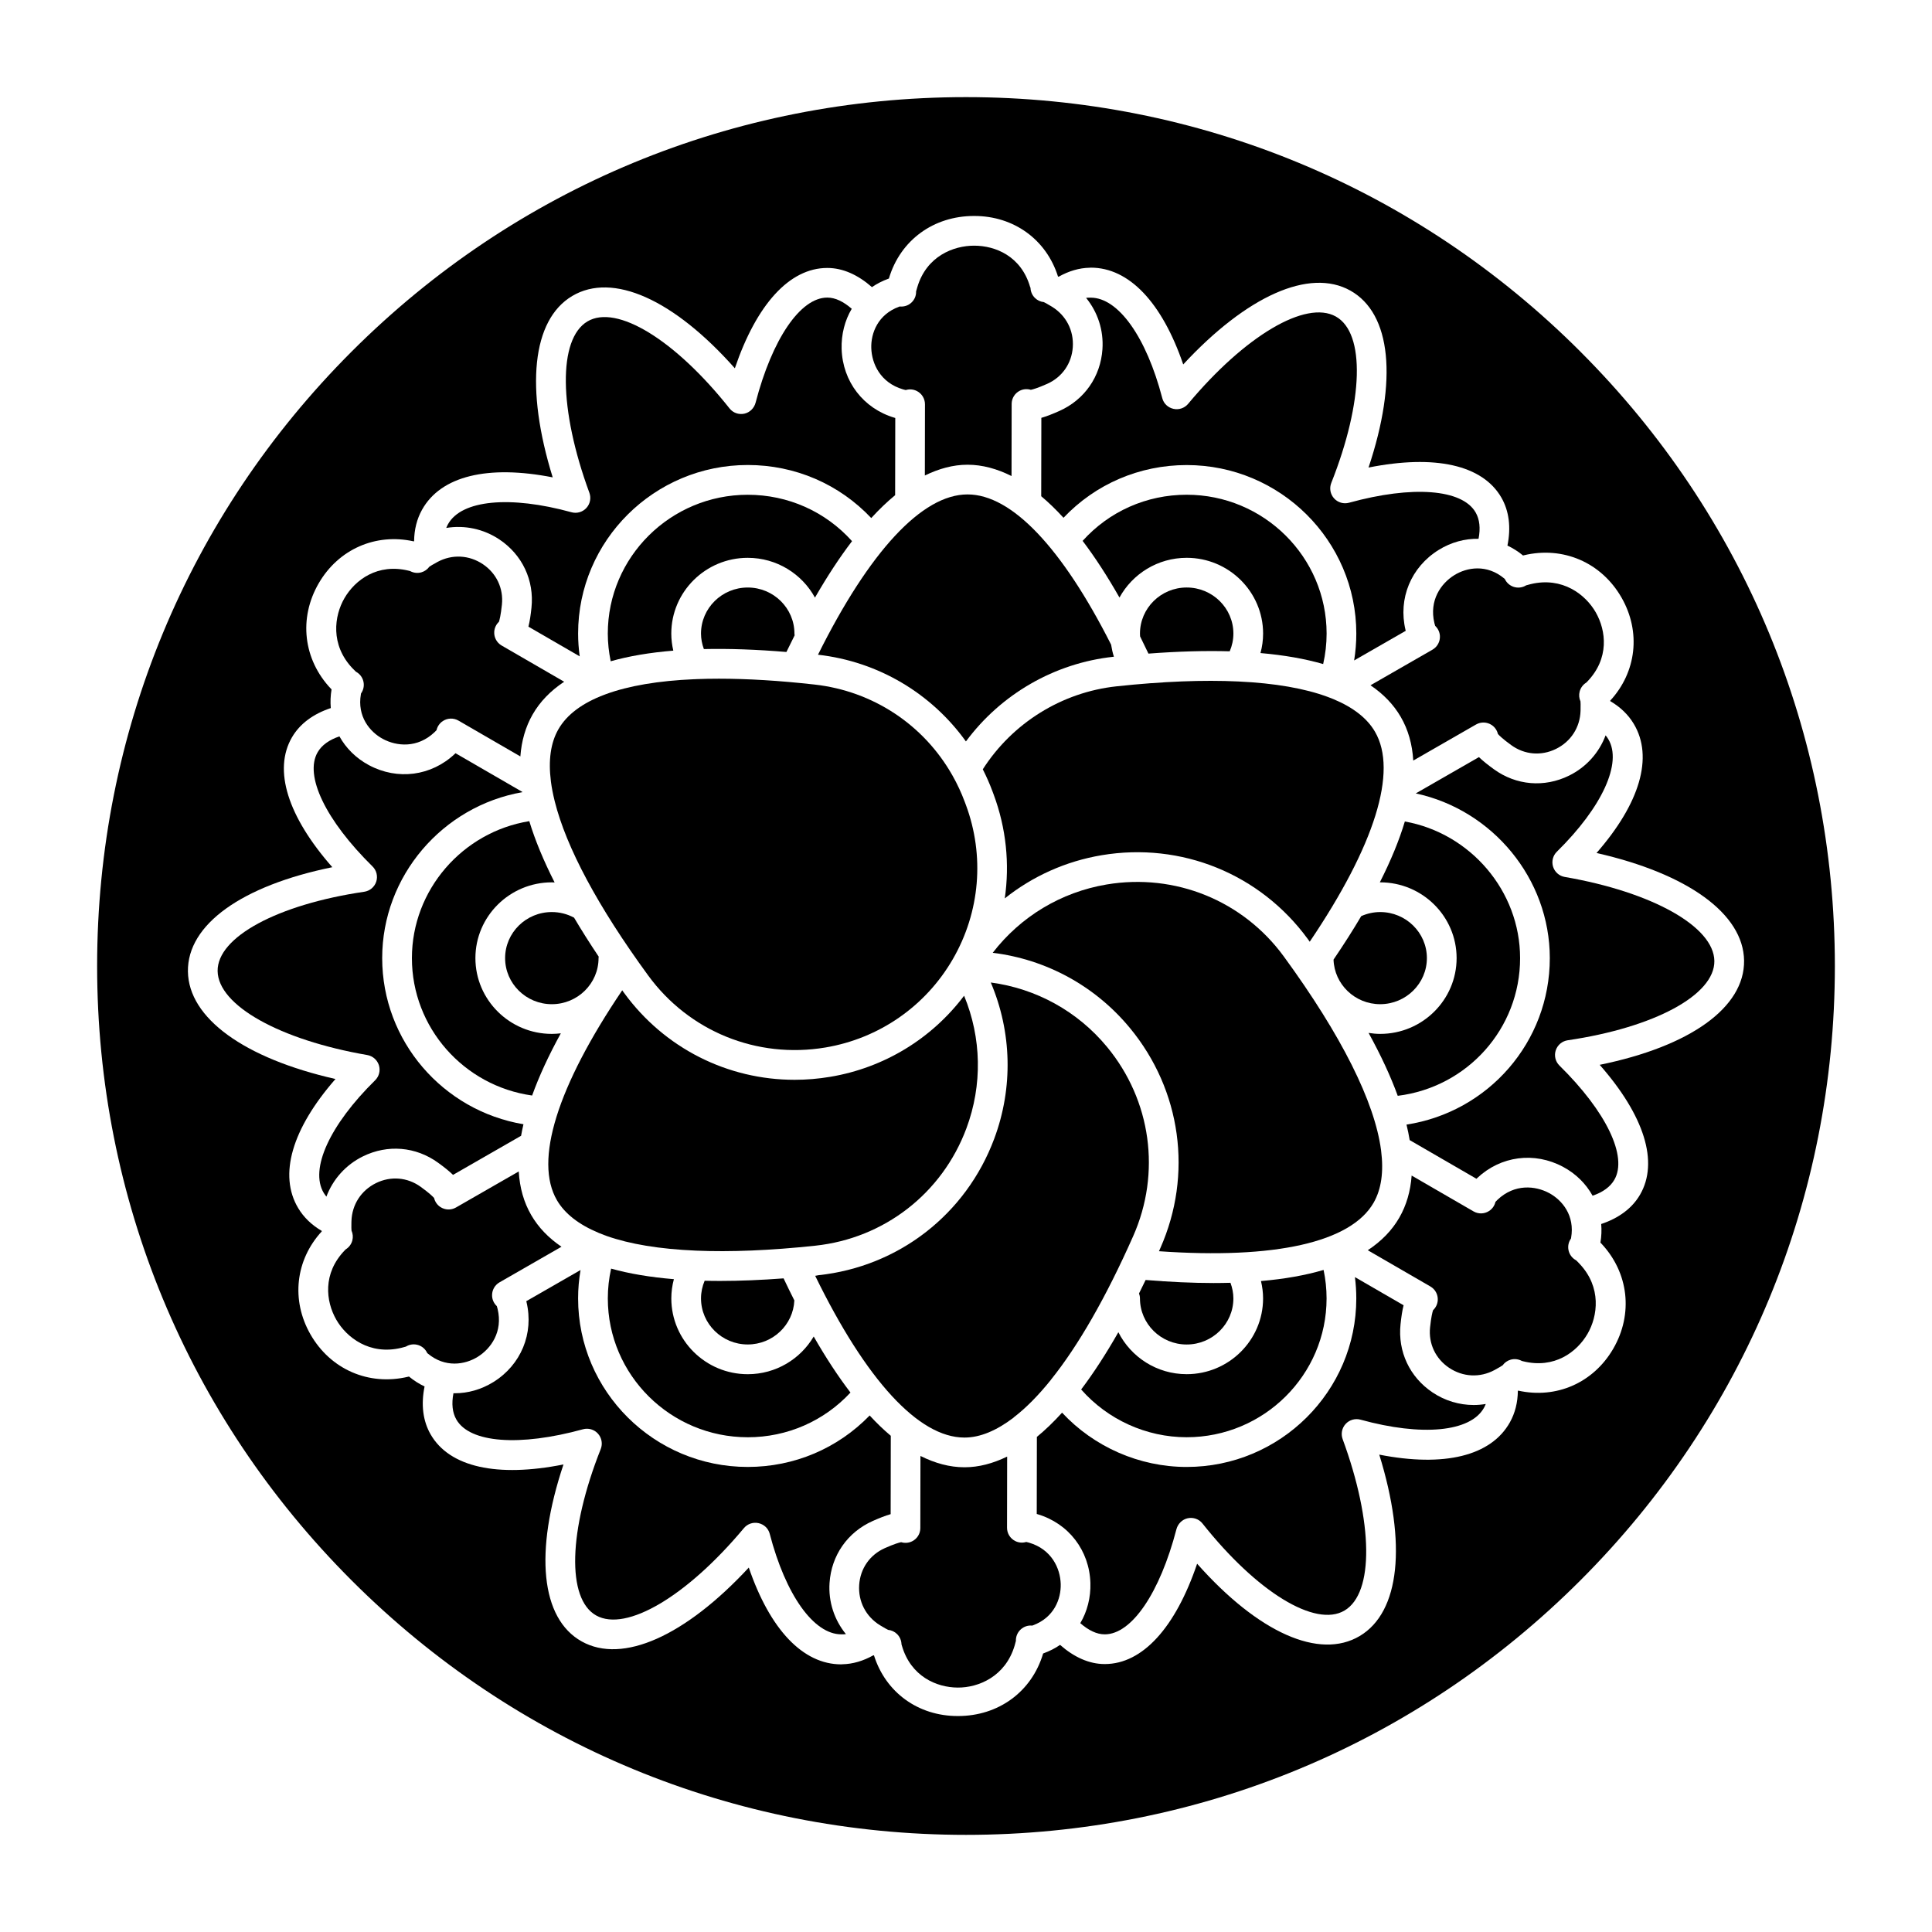
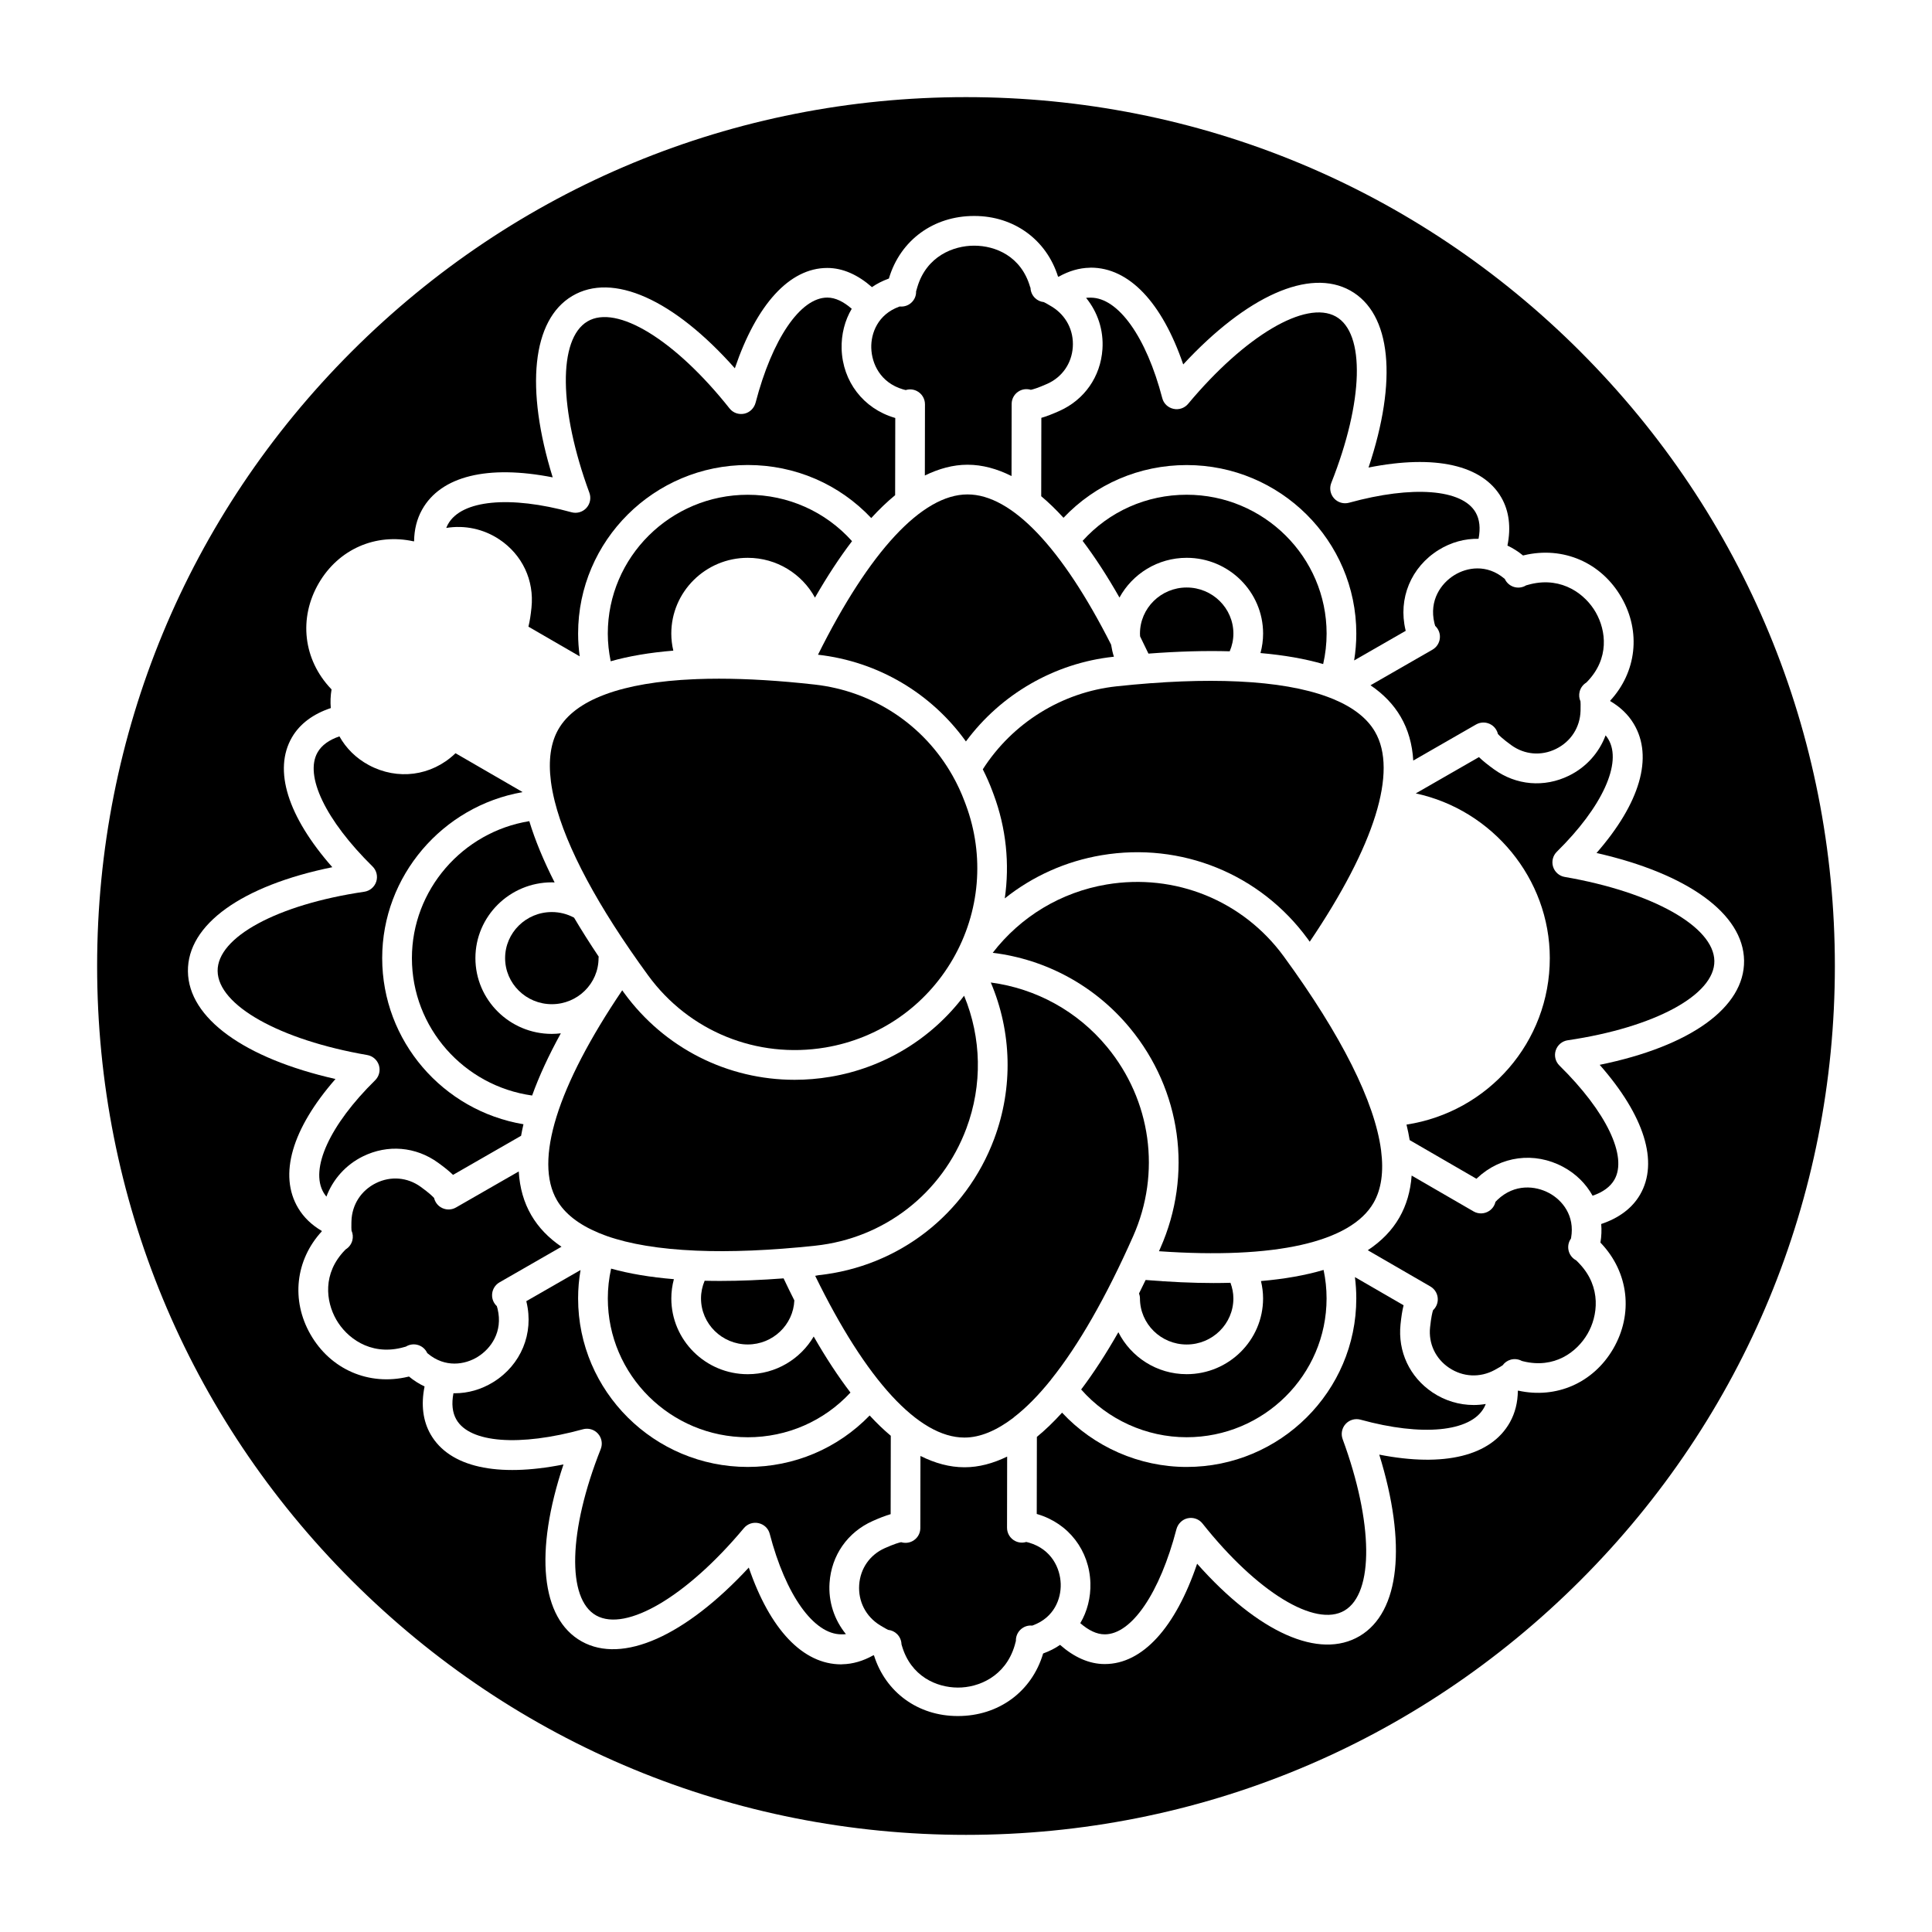
<svg xmlns="http://www.w3.org/2000/svg" fill="#000000" width="800px" height="800px" version="1.1" viewBox="144 144 512 512">
  <g>
    <path d="m497.42 329.3c-0.039-0.02-0.082-0.031-0.121-0.051-0.395-0.164-0.801-0.32-1.211-0.473-0.023-0.008-0.047-0.012-0.066-0.016-0.039-0.012-0.07-0.035-0.105-0.051-6.109-2.273-14.062-3.656-23.691-4.109-0.027 0-0.055-0.004-0.082-0.004-9.254-0.434-20.039-0.02-32.223 1.285-14.527 1.555-27.625 9.727-35.469 21.992 0.961 1.898 1.832 3.863 2.586 5.898l0.289 0.773c3.32 8.926 4.277 18.379 2.949 27.539 7.348-5.859 16.137-9.844 25.684-11.445 21.102-3.539 42.023 4.969 54.613 22.203 0.176 0.242 0.344 0.48 0.52 0.723 17.25-25.523 23.395-45.176 17.297-55.637-2.074-3.582-5.781-6.461-10.969-8.629z" />
-     <path d="m352.41 316.78c0.723-1.5 1.449-2.965 2.172-4.398-0.02-0.156-0.047-0.309-0.047-0.473 0-6.734-5.555-12.211-12.379-12.211-6.828 0-12.383 5.477-12.383 12.211 0 1.398 0.277 2.785 0.762 4.102 6.629-0.148 13.922 0.105 21.875 0.77z" />
-     <path d="m469.89 316.6c0.633-1.484 0.973-3.074 0.973-4.695 0-6.734-5.555-12.211-12.379-12.211s-12.379 5.477-12.379 12.211c0 0.246 0.016 0.492 0.031 0.742 0.738 1.484 1.477 3.008 2.215 4.566 7.82-0.594 15.008-0.797 21.539-0.613z" />
+     <path d="m469.89 316.6c0.633-1.484 0.973-3.074 0.973-4.695 0-6.734-5.555-12.211-12.379-12.211s-12.379 5.477-12.379 12.211c0 0.246 0.016 0.492 0.031 0.742 0.738 1.484 1.477 3.008 2.215 4.566 7.82-0.594 15.008-0.797 21.539-0.613" />
    <path d="m458.48 275.11c-10.656 0-20.543 4.426-27.574 12.223 3.269 4.316 6.523 9.32 9.766 15.023 3.434-6.266 10.129-10.531 17.809-10.531 11.168 0 20.254 9.008 20.254 20.082 0 1.754-0.242 3.484-0.695 5.16 6.254 0.547 11.793 1.516 16.613 2.914 0.602-2.644 0.914-5.348 0.914-8.074-0.008-20.293-16.641-36.797-37.086-36.797z" />
    <path d="m302.57 470.69c0.043 0.02 0.09 0.035 0.133 0.059 0.555 0.23 1.129 0.453 1.719 0.668 0.035 0.012 0.066 0.012 0.102 0.023 0.066 0.023 0.121 0.059 0.188 0.086 6.156 2.184 14.109 3.492 23.68 3.902 0.016 0 0.035 0.004 0.051 0.004 9.125 0.391 19.711-0.039 31.633-1.312 18.258-1.953 33.594-13.859 40.023-31.07 4.297-11.5 4.019-24-0.602-35.172-8.59 11.383-21.188 19.094-35.465 21.488-3.164 0.531-6.328 0.793-9.461 0.793-17.734 0-34.453-8.344-45.156-22.996-0.176-0.242-0.344-0.48-0.52-0.723-17.25 25.523-23.395 45.18-17.297 55.637 2.082 3.566 5.789 6.441 10.973 8.613z" />
    <path d="m253.16 397.91c0 18.434 13.77 33.887 31.859 36.414 1.836-5.109 4.371-10.605 7.606-16.484-0.785 0.09-1.574 0.152-2.383 0.152-11.168 0-20.254-9.008-20.254-20.082 0-11.074 9.086-20.082 20.254-20.082 0.246 0 0.492 0.02 0.738 0.027-2.953-5.816-5.188-11.227-6.711-16.242-17.688 2.856-31.109 18.215-31.109 36.297z" />
    <path d="m277.86 397.91c0 6.734 5.555 12.211 12.379 12.211 6.828 0 12.383-5.477 12.383-12.211 0-0.133 0.027-0.262 0.039-0.391-2.383-3.555-4.555-6.996-6.527-10.328-1.812-0.977-3.832-1.488-5.891-1.488-6.828-0.004-12.383 5.473-12.383 12.207z" />
    <path d="m330.74 483.41c-0.629 1.48-0.965 3.062-0.965 4.676 0 6.734 5.555 12.211 12.383 12.211 6.644 0 12.066-5.191 12.352-11.676-0.953-1.887-1.902-3.832-2.852-5.84-5.957 0.449-11.547 0.68-16.754 0.68-1.418 0.004-2.805-0.016-4.164-0.051z" />
    <path d="m478.73 488.09c0 11.074-9.086 20.082-20.254 20.082-7.918 0-14.77-4.539-18.098-11.121-3.277 5.75-6.562 10.812-9.859 15.176 7.008 7.969 17.242 12.656 27.957 12.656 20.445 0 37.082-16.504 37.082-36.793 0-2.543-0.27-5.066-0.793-7.543-4.801 1.418-10.336 2.402-16.594 2.945 0.359 1.508 0.559 3.047 0.559 4.598z" />
    <path d="m422.54 509.6c7.199-8.965 14.555-21.754 21.762-38.004 7.434-16.766 4.781-35.984-6.926-50.152-7.824-9.469-18.809-15.48-30.805-17.07 5.574 13.125 5.965 27.871 0.902 41.422-7.481 20.023-25.32 33.875-46.559 36.145-0.297 0.031-0.586 0.137-0.879 0.168 13.48 27.641 27.426 42.859 39.531 42.859h0.055c4.133 0 8.473-1.855 12.938-5.242 0.047-0.035 0.09-0.109 0.141-0.145 3.207-2.457 6.481-5.781 9.789-9.891 0.016-0.023 0.031-0.066 0.051-0.09z" />
    <path d="m509.99 448.79c-1.676-12.742-10.434-30.316-25.762-51.309-10.82-14.816-28.812-22.125-46.953-19.086-12.117 2.035-22.816 8.523-30.195 18.105 14.16 1.738 27.141 8.773 36.359 19.93 13.621 16.484 16.707 38.844 8.055 58.355-0.121 0.27-0.242 0.531-0.359 0.801 30.75 2.164 50.867-2.352 56.887-12.855 2.051-3.582 2.695-8.215 1.988-13.766-0.004-0.059-0.016-0.113-0.02-0.176z" />
-     <path d="m522.14 397.91c0-6.734-5.555-12.207-12.379-12.207-1.734 0-3.441 0.383-5.016 1.074-2.188 3.703-4.637 7.547-7.344 11.531 0.215 6.547 5.668 11.812 12.359 11.812 6.824-0.004 12.379-5.481 12.379-12.211z" />
    <path d="m290.01 351.2c0.207 1.582 0.531 3.242 0.957 4.973 0.02 0.059 0.027 0.117 0.043 0.18 3.039 12.168 11.402 27.863 24.766 46.16 10.82 14.816 28.812 22.129 46.953 19.086 14.246-2.394 26.562-10.93 33.789-23.43 7.211-12.477 8.469-27.375 3.445-40.883l-0.289-0.773c-0.902-2.426-1.988-4.746-3.231-6.949-0.023-0.043-0.047-0.078-0.07-0.121-7.543-13.309-20.953-22.293-36.508-24.031-9.281-1.039-17.758-1.551-25.348-1.551-2.039 0-4.016 0.039-5.93 0.113-0.16 0.02-0.32 0.031-0.48 0.031-0.035 0-0.074-0.008-0.109-0.008-9.547 0.41-17.445 1.754-23.516 3.996-0.062 0.023-0.117 0.059-0.184 0.082-0.035 0.012-0.07 0.016-0.109 0.027-5.856 2.211-9.98 5.273-12.207 9.164-2.055 3.582-2.695 8.223-1.988 13.785 0.004 0.047 0.012 0.098 0.016 0.148z" />
    <path d="m399.98 340.49c9.266-12.516 23.477-20.77 39.109-22.441 0.039-0.004 0.074-0.008 0.109-0.012-0.332-1.016-0.578-2.137-0.742-3.199-13.008-25.703-26.367-39.809-38.023-39.809h-0.055c-12.023 0-25.996 15.133-39.602 42.48 16.035 1.805 30.105 10.309 39.203 22.98z" />
    <path d="m321.9 311.91c0-11.074 9.086-20.082 20.254-20.082 7.691 0 14.391 4.273 17.82 10.547 3.266-5.672 6.539-10.664 9.824-14.965-7.035-7.84-16.945-12.293-27.645-12.293-20.445 0-37.082 16.504-37.082 36.793 0 2.473 0.277 4.926 0.77 7.332 4.816-1.371 10.355-2.305 16.594-2.816-0.348-1.477-0.535-2.992-0.535-4.516z" />
    <path d="m542.63 297.3c-4.598-3.844-9.848-2.973-13.223-0.879-3.504 2.172-6.727 6.648-5.277 12.703 0.082 0.344 0.156 0.582 0.207 0.742 0.734 0.684 1.199 1.633 1.254 2.672 0.082 1.484-0.68 2.887-1.969 3.629l-16.426 9.438c3.445 2.336 6.121 5.121 8.004 8.359 1.969 3.375 3.07 7.246 3.328 11.594l16.637-9.559c1.285-0.738 2.875-0.691 4.117 0.117 0.863 0.562 1.453 1.434 1.68 2.402 0.348 0.395 1.277 1.316 3.547 2.961 3.508 2.539 7.93 2.914 11.832 0.996 3.949-1.938 6.387-5.711 6.519-10.094v-0.059l0.004-0.195v-0.016c0.031-1.246 0.004-1.918-0.023-2.242-0.359-0.801-0.449-1.719-0.219-2.602 0.262-1.004 0.902-1.848 1.758-2.371 0.074-0.074 0.164-0.164 0.262-0.266 5.894-6.117 5.023-13.488 2.246-18.352-2.691-4.707-8.816-9.496-17.219-7.484-0.66 0.156-1.035 0.266-1.227 0.328-0.969 0.605-2.176 0.77-3.305 0.402-1.066-0.348-1.91-1.125-2.359-2.109-0.039-0.027-0.086-0.07-0.148-0.117z" />
    <path d="m425.1 563.75c-0.125-4.117-2.394-9.152-8.379-10.926-0.34-0.102-0.586-0.16-0.754-0.191-0.961 0.297-2.016 0.219-2.938-0.25-1.324-0.672-2.16-2.031-2.156-3.519l0.031-18.852c-3.75 1.816-7.504 2.828-11.258 2.828h-0.086c-3.879 0-7.758-1.062-11.633-2.996l-0.031 19.125c-0.004 1.48-0.836 2.816-2.16 3.484-0.922 0.465-1.969 0.531-2.926 0.242-0.512 0.102-1.777 0.445-4.34 1.586-3.953 1.762-6.484 5.394-6.777 9.723-0.297 4.387 1.758 8.383 5.492 10.691 0.004 0.004 0.008 0.004 0.008 0.004l0.066 0.039c1.16 0.715 1.805 1.051 2.109 1.195 0.875 0.09 1.711 0.469 2.359 1.109 0.738 0.727 1.148 1.703 1.176 2.707 0.027 0.102 0.062 0.223 0.102 0.359 2.359 8.164 9.195 11.094 14.809 11.117 5.461 0.035 12.629-2.887 15.082-11.148 0.191-0.648 0.285-1.023 0.328-1.223-0.039-1.141 0.422-2.269 1.301-3.059 0.836-0.754 1.93-1.105 3.012-0.992 0.055-0.02 0.117-0.039 0.188-0.066 5.625-2.062 7.496-7.027 7.375-10.988z" />
    <path d="m534.54 516.34c-3.812 0-7.609-1.121-10.906-3.332-6.066-4.074-9.234-10.828-8.477-18.07 0.199-1.91 0.445-3.594 0.809-5.027l-12.898-7.465c0.238 1.867 0.363 3.75 0.363 5.644 0 24.629-20.164 44.668-44.953 44.668-12.551 0-24.562-5.309-33.02-14.387-2.223 2.457-4.449 4.594-6.676 6.422l-0.035 20.422c0.07 0.02 0.141 0.039 0.211 0.062 8.242 2.445 13.742 9.602 14.008 18.23 0.117 3.848-0.852 7.582-2.68 10.648 2.164 1.879 4.328 2.961 6.469 2.961h0.02c7.148 0 14.598-11.004 18.988-27.844 0.375-1.445 1.539-2.613 2.996-2.922 1.461-0.309 2.969 0.207 3.894 1.371 14.438 18.203 29.934 27.68 37.672 23.078 7.828-4.652 7.617-23.332-0.512-45.414-0.508-1.383-0.203-2.941 0.797-4.027 0.996-1.086 2.519-1.523 3.941-1.133 16.305 4.492 29.148 3.258 32.715-3.144 0.18-0.32 0.336-0.66 0.473-1.012-1.062 0.176-2.129 0.27-3.199 0.27z" />
    <path d="m363.84 563.47c0.492-7.293 4.766-13.418 11.43-16.387 1.758-0.781 3.34-1.41 4.762-1.816l0.035-20.77c-1.871-1.57-3.734-3.359-5.598-5.379-8.445 8.715-19.98 13.637-32.312 13.637-24.785 0-44.953-20.039-44.953-44.668 0-2.527 0.219-5.039 0.648-7.519l-14.379 8.258c0.02 0.07 0.035 0.137 0.051 0.207 2 8.348-1.449 16.68-8.785 21.23-3.203 1.984-6.727 2.965-10.219 2.965-0.117 0-0.23-0.012-0.348-0.016-0.543 2.801-0.289 5.141 0.773 6.988 3.559 6.191 16.727 7.199 33.551 2.57 1.438-0.395 2.981 0.055 3.977 1.168 0.996 1.113 1.277 2.691 0.727 4.078-8.566 21.578-9.062 39.711-1.203 44.102 7.957 4.445 24.055-5.078 39.148-23.152 0.945-1.129 2.441-1.641 3.883-1.316 1.438 0.324 2.574 1.375 2.949 2.801 4.234 16.258 11.668 26.664 18.969 26.664h0.121c0.367 0 0.742 0.004 1.113-0.055-3.074-3.766-4.68-8.562-4.34-13.59z" />
    <path d="m342.16 524.89c10.453 0 20.207-4.289 27.223-11.848-3.262-4.266-6.512-9.211-9.742-14.852-3.516 5.965-10.027 9.988-17.48 9.988-11.168 0-20.254-9.008-20.254-20.082 0-1.734 0.238-3.445 0.68-5.102-6.25-0.516-11.797-1.445-16.637-2.797-0.574 2.59-0.871 5.231-0.871 7.898 0 20.285 16.637 36.793 37.082 36.793z" />
    <path d="m561.68 477.99c-1.008-0.535-1.758-1.496-2.004-2.66-0.234-1.102 0.02-2.223 0.648-3.102 0.012-0.055 0.023-0.121 0.035-0.195 1.027-5.883-2.336-9.984-5.828-11.859-3.641-1.957-9.145-2.516-13.68 1.781-0.258 0.242-0.43 0.426-0.539 0.551-0.223 0.977-0.816 1.852-1.688 2.418-1.246 0.812-2.84 0.855-4.121 0.109l-16.402-9.496c-0.305 4.152-1.383 7.859-3.246 11.113-1.941 3.387-4.742 6.277-8.379 8.676l16.59 9.605c1.285 0.742 2.039 2.144 1.957 3.625-0.059 1.031-0.516 1.977-1.246 2.66-0.168 0.496-0.5 1.762-0.793 4.547-0.449 4.293 1.434 8.297 5.035 10.719 3.66 2.457 8.16 2.684 12.035 0.602 0.035-0.02 0.062-0.035 0.098-0.055l0.125-0.07c0.004-0.004 0.008-0.004 0.012-0.004 1.098-0.594 1.664-0.957 1.93-1.141 0.512-0.711 1.262-1.242 2.137-1.488 1-0.277 2.051-0.145 2.934 0.336 0.102 0.027 0.223 0.059 0.359 0.094 8.262 2.043 14.23-2.41 17.055-7.262 2.723-4.676 3.797-12.352-2.133-18.602-0.457-0.492-0.738-0.766-0.891-0.902z" />
    <path d="m562.82 237.18c-43.492-43.492-101.31-67.441-162.82-67.441s-119.32 23.949-162.82 67.441c-43.492 43.488-67.441 101.31-67.441 162.82s23.949 119.33 67.441 162.82c43.488 43.488 101.31 67.438 162.82 67.438s119.33-23.949 162.82-67.441c43.488-43.488 67.438-101.31 67.438-162.81s-23.949-119.33-67.438-162.82zm15.797 223.44c-2.078 3.57-5.606 6.199-10.281 7.754 0.137 1.609 0.078 3.258-0.207 4.926 0.055 0.055 0.105 0.109 0.16 0.168 7.344 7.742 8.609 18.723 3.223 27.98-5.25 9.02-15.074 13.328-25.168 11.082-0.031 0.02-0.062 0.039-0.094 0.059-0.035 3.07-0.73 5.863-2.106 8.328-4.988 8.945-17.422 11.949-34.625 8.574 7.324 23.617 5.492 41.727-5.172 48.066-10.711 6.367-26.879-0.875-43.098-19.156-5.738 16.926-14.465 26.59-24.473 26.59h-0.043c-4.106 0-8.129-1.844-11.805-5.082-1.34 0.938-2.812 1.66-4.422 2.254-0.02 0.074-0.043-0.051-0.066 0.027-3.027 10.195-11.879 16.574-22.555 16.574h-0.102c-10.434 0-19.07-6.227-22.168-16.066-0.059-0.031-0.129 0.012-0.191-0.02-2.668 1.492-5.43 2.32-8.238 2.367-0.086 0-0.176 0.023-0.266 0.023-10.141 0-18.863-9.227-24.484-25.648-16.824 18.145-33.449 25.625-44.277 19.574-10.883-6.078-12.578-23.738-4.832-46.902-17.57 3.504-30.215 0.715-35.207-7.965-2.047-3.559-2.582-7.898-1.605-12.703-1.449-0.688-2.84-1.559-4.133-2.633-0.074 0.02-0.152 0.039-0.23 0.055-10.402 2.484-20.559-1.922-25.883-11.234-5.172-9.043-3.981-19.688 2.996-27.281-0.004-0.047-0.004-0.094-0.008-0.141-2.668-1.566-4.758-3.574-6.223-6.016-5.269-8.789-1.66-21.043 9.871-34.23-24.148-5.473-38.938-16.113-39.105-28.504-0.168-12.445 14.305-22.742 38.266-27.629-11.82-13.441-15.723-25.77-10.688-34.426 2.074-3.566 5.606-6.188 10.285-7.742-0.137-1.617-0.082-3.273 0.203-4.949-0.051-0.055-0.105-0.109-0.16-0.168-7.348-7.742-8.613-18.723-3.227-27.98 5.25-9.02 15.078-13.328 25.168-11.082 0.031-0.02 0.062-0.039 0.094-0.059 0.035-3.066 0.73-5.863 2.106-8.328 4.984-8.945 17.422-11.953 34.625-8.574-7.324-23.617-5.492-41.727 5.172-48.066 10.711-6.367 26.879 0.871 43.098 19.156 5.75-16.922 14.477-26.586 24.484-26.586h0.043c4.106 0 8.129 1.844 11.809 5.082 1.34-0.934 2.812-1.66 4.422-2.254 0.023-0.074 0.043 0.051 0.066-0.027 3.023-10.199 11.875-16.578 22.551-16.578h0.102c10.434 0 19.07 6.227 22.168 16.066 0.059 0.031 0.129-0.012 0.191 0.02 2.664-1.492 5.426-2.32 8.238-2.367 0.086-0.004 0.176-0.023 0.262-0.023 10.141 0 18.867 9.227 24.488 25.648 16.824-18.145 33.449-25.621 44.277-19.574 10.879 6.078 12.578 23.738 4.832 46.902 17.57-3.504 30.215-0.715 35.207 7.965 2.047 3.559 2.582 7.902 1.605 12.711 1.449 0.688 2.84 1.555 4.133 2.629 0.074-0.02 0.152-0.039 0.23-0.055 10.402-2.488 20.562 1.922 25.883 11.234 5.172 9.047 3.981 19.691-3.004 27.285 0.004 0.043 0.004 0.09 0.008 0.133 2.668 1.566 4.766 3.578 6.227 6.019 5.266 8.789 1.656 21.043-9.871 34.227 24.148 5.473 38.938 16.113 39.105 28.504 0.168 12.449-14.305 22.75-38.266 27.633 11.82 13.441 15.723 25.773 10.684 34.434z" />
    <path d="m257.37 502.7c4.598 3.84 9.848 2.973 13.223 0.879 3.504-2.172 6.727-6.648 5.277-12.703-0.082-0.344-0.152-0.582-0.207-0.742-0.738-0.684-1.199-1.637-1.254-2.672-0.082-1.484 0.68-2.887 1.969-3.629l16.422-9.434c-3.445-2.336-6.117-5.125-8-8.359-1.969-3.375-3.07-7.246-3.328-11.594l-16.637 9.555c-1.285 0.738-2.875 0.691-4.117-0.121-0.863-0.562-1.453-1.434-1.68-2.402-0.348-0.391-1.277-1.316-3.547-2.957-3.508-2.539-7.93-2.91-11.832-0.996-3.945 1.938-6.387 5.711-6.519 10.09l-0.008 0.273c0 0.008-0.004 0.016-0.004 0.02-0.031 1.23 0 1.895 0.027 2.215 0.359 0.801 0.449 1.719 0.219 2.602-0.262 1.004-0.902 1.848-1.758 2.371-0.074 0.074-0.164 0.164-0.262 0.266-5.894 6.117-5.023 13.492-2.242 18.352 2.691 4.707 8.816 9.496 17.219 7.481 0.66-0.156 1.035-0.266 1.227-0.328 0.969-0.605 2.176-0.77 3.305-0.402 1.07 0.348 1.91 1.125 2.359 2.109 0.039 0.035 0.09 0.078 0.148 0.129z" />
    <path d="m558.67 376.4c-1.457-0.25-2.644-1.297-3.086-2.703-0.441-1.41-0.055-2.945 0.996-3.981 12.043-11.848 17.395-23.562 13.629-29.844-0.207-0.348-0.445-0.68-0.707-0.996-1.719 4.586-5.129 8.434-9.684 10.672-6.566 3.227-14.016 2.594-19.922-1.691-1.559-1.129-2.894-2.184-3.957-3.215l-16.746 9.621c20.309 4.359 35.52 22.559 35.52 43.648 0 22.281-16.324 40.789-37.977 44.121 0.344 1.402 0.625 2.773 0.844 4.109l17.695 10.246c0.055-0.051 0.105-0.102 0.16-0.152 6.246-5.91 15.199-7.086 22.816-2.996 3.41 1.832 6.059 4.496 7.801 7.637 2.738-0.934 4.672-2.34 5.758-4.207 3.59-6.172-2.117-18.059-14.543-30.285-1.066-1.047-1.445-2.609-0.98-4.027s1.691-2.453 3.168-2.672c23.008-3.383 38.988-12.027 38.867-21.02-0.121-9.098-16.426-18.254-39.652-22.266z" />
-     <path d="m546.84 397.91c0-17.801-13.176-33.109-30.543-36.207-1.488 4.977-3.699 10.355-6.629 16.129 0.031 0 0.062-0.004 0.094-0.004 11.168 0 20.254 9.008 20.254 20.082 0 11.074-9.086 20.082-20.254 20.082-1.047 0-2.07-0.102-3.074-0.258 3.269 5.941 5.852 11.504 7.727 16.668 18.406-2.269 32.426-17.762 32.426-36.492z" />
    <path d="m436.16 236.53c-0.492 7.293-4.766 13.418-11.43 16.387-1.754 0.781-3.34 1.41-4.762 1.816l-0.035 20.77c1.973 1.656 3.941 3.562 5.906 5.715 8.469-8.93 20.117-13.973 32.645-13.973 24.785 0 44.953 20.039 44.953 44.668 0 2.391-0.195 4.766-0.578 7.113l13.672-7.852c-0.02-0.07-0.035-0.137-0.051-0.207-2-8.348 1.449-16.68 8.785-21.23 3.309-2.051 6.961-3.016 10.566-2.949 0.543-2.801 0.289-5.144-0.773-6.988-3.559-6.191-16.727-7.203-33.551-2.57-1.438 0.395-2.981-0.055-3.977-1.168-0.996-1.113-1.277-2.691-0.727-4.078 8.566-21.578 9.062-39.715 1.203-44.105-7.953-4.445-24.051 5.074-39.148 23.152-0.945 1.129-2.441 1.641-3.883 1.316-1.438-0.324-2.574-1.375-2.949-2.801-4.238-16.258-11.672-26.664-18.973-26.664h-0.117c-0.367 0-0.742-0.004-1.113 0.055 3.074 3.769 4.676 8.562 4.336 13.594z" />
    <path d="m230.5 461.12c1.719-4.586 5.129-8.434 9.684-10.672 6.566-3.223 14.016-2.594 19.922 1.691 1.559 1.129 2.894 2.184 3.957 3.215l18.031-10.359c0.18-1 0.383-2.019 0.629-3.059-21.344-3.57-37.438-22.055-37.438-44.027 0-21.758 15.984-40.27 37.141-43.973-0.004-0.027-0.008-0.051-0.012-0.078l-17.695-10.246c-0.055 0.051-0.105 0.102-0.16 0.152-6.246 5.91-15.199 7.086-22.816 2.996-3.402-1.828-6.047-4.484-7.789-7.613-2.75 0.93-4.684 2.336-5.769 4.199-3.59 6.168 2.121 18.051 14.543 30.277 1.066 1.047 1.445 2.609 0.98 4.027-0.465 1.418-1.691 2.453-3.168 2.672-23.008 3.383-38.988 12.023-38.867 21.012 0.121 9.094 16.43 18.25 39.656 22.262 1.453 0.25 2.644 1.297 3.086 2.703 0.441 1.41 0.055 2.945-0.996 3.981-12.043 11.848-17.395 23.562-13.629 29.844 0.211 0.344 0.445 0.676 0.711 0.996z" />
    <path d="m447.6 483.21c-0.582 1.211-1.164 2.398-1.746 3.562 0.148 0.414 0.246 0.855 0.246 1.324 0 6.734 5.555 12.211 12.379 12.211s12.379-5.477 12.379-12.211c0-1.414-0.281-2.809-0.773-4.141-1.465 0.039-2.957 0.062-4.484 0.062-5.559-0.004-11.578-0.281-18-0.809z" />
    <path d="m374.9 236.25c0.125 4.121 2.394 9.152 8.379 10.93 0.34 0.102 0.586 0.16 0.75 0.191 0.961-0.297 2.016-0.219 2.941 0.25 1.324 0.672 2.156 2.031 2.156 3.516l-0.031 18.875c3.754-1.824 7.508-2.852 11.258-2.852h0.086c3.879 0 7.758 1.062 11.629 2.996l0.031-19.125c0.004-1.48 0.84-2.816 2.16-3.484 0.922-0.465 1.969-0.531 2.926-0.242 0.512-0.102 1.781-0.445 4.34-1.586 3.953-1.762 6.484-5.394 6.777-9.723 0.297-4.383-1.754-8.375-5.481-10.688l-0.195-0.117c-0.004 0-0.004-0.004-0.004-0.004-1.082-0.664-1.703-0.984-1.996-1.125-0.875-0.09-1.711-0.469-2.359-1.109-0.738-0.727-1.148-1.703-1.176-2.707-0.027-0.102-0.062-0.059-0.098-0.191-2.356-8.16-9.195-10.949-14.809-10.949h-0.059c-5.414 0-12.578 2.75-15.023 10.984-0.191 0.648-0.285 0.941-0.328 1.141 0.039 1.141-0.422 2.231-1.305 3.023-0.836 0.75-1.934 1.074-3.008 0.969-0.055 0.02-0.117 0.031-0.188 0.055-5.625 2.055-7.496 7.012-7.375 10.973z" />
-     <path d="m238.32 322.01c1.008 0.535 1.758 1.496 2.004 2.656 0.234 1.102-0.02 2.227-0.648 3.106-0.012 0.055-0.023 0.121-0.035 0.195-1.027 5.883 2.336 9.984 5.828 11.859 3.641 1.957 9.145 2.516 13.68-1.781 0.258-0.242 0.43-0.426 0.539-0.551 0.223-0.977 0.816-1.852 1.688-2.418 1.242-0.812 2.84-0.855 4.125-0.109l16.402 9.496c0.305-4.152 1.383-7.859 3.246-11.113 1.941-3.391 4.738-6.281 8.363-8.684l-16.578-9.598c-1.281-0.742-2.039-2.144-1.957-3.625 0.059-1.031 0.512-1.977 1.242-2.656 0.168-0.496 0.5-1.766 0.793-4.547 0.449-4.293-1.434-8.297-5.035-10.719-3.66-2.457-8.156-2.684-12.035-0.602-0.035 0.02-0.066 0.035-0.098 0.055l-0.09 0.051c-0.004 0-0.004 0.004-0.008 0.004-1.121 0.609-1.703 0.977-1.973 1.164-0.512 0.711-1.262 1.242-2.137 1.488-1 0.277-2.051 0.145-2.934-0.336-0.102-0.027-0.223-0.059-0.359-0.094-8.27-2.047-14.23 2.41-17.055 7.262-2.723 4.676-3.797 12.352 2.133 18.602 0.465 0.488 0.75 0.758 0.898 0.895z" />
    <path d="m276.37 286.98c6.066 4.074 9.234 10.828 8.477 18.07-0.199 1.91-0.445 3.594-0.809 5.023l13.59 7.867c-0.273-2-0.422-4.016-0.422-6.043 0-24.629 20.164-44.668 44.953-44.668 12.574 0 24.254 5.078 32.73 14.059 2.109-2.305 4.219-4.324 6.332-6.059l0.035-20.461c-0.07-0.02-0.141-0.039-0.207-0.062-8.242-2.445-13.742-9.602-14.008-18.23-0.117-3.848 0.852-7.582 2.68-10.648-2.164-1.879-4.328-2.965-6.469-2.965h-0.02c-7.148 0-14.598 11.004-18.988 27.844-0.375 1.445-1.535 2.617-2.996 2.922-1.457 0.309-2.969-0.203-3.894-1.371-14.438-18.203-29.93-27.684-37.672-23.078-7.828 4.652-7.617 23.332 0.512 45.414 0.508 1.383 0.203 2.941-0.797 4.027s-2.519 1.523-3.941 1.133c-16.309-4.492-29.148-3.258-32.719 3.144-0.18 0.32-0.336 0.66-0.473 1.012 4.84-0.797 9.883 0.238 14.105 3.07z" />
  </g>
</svg>